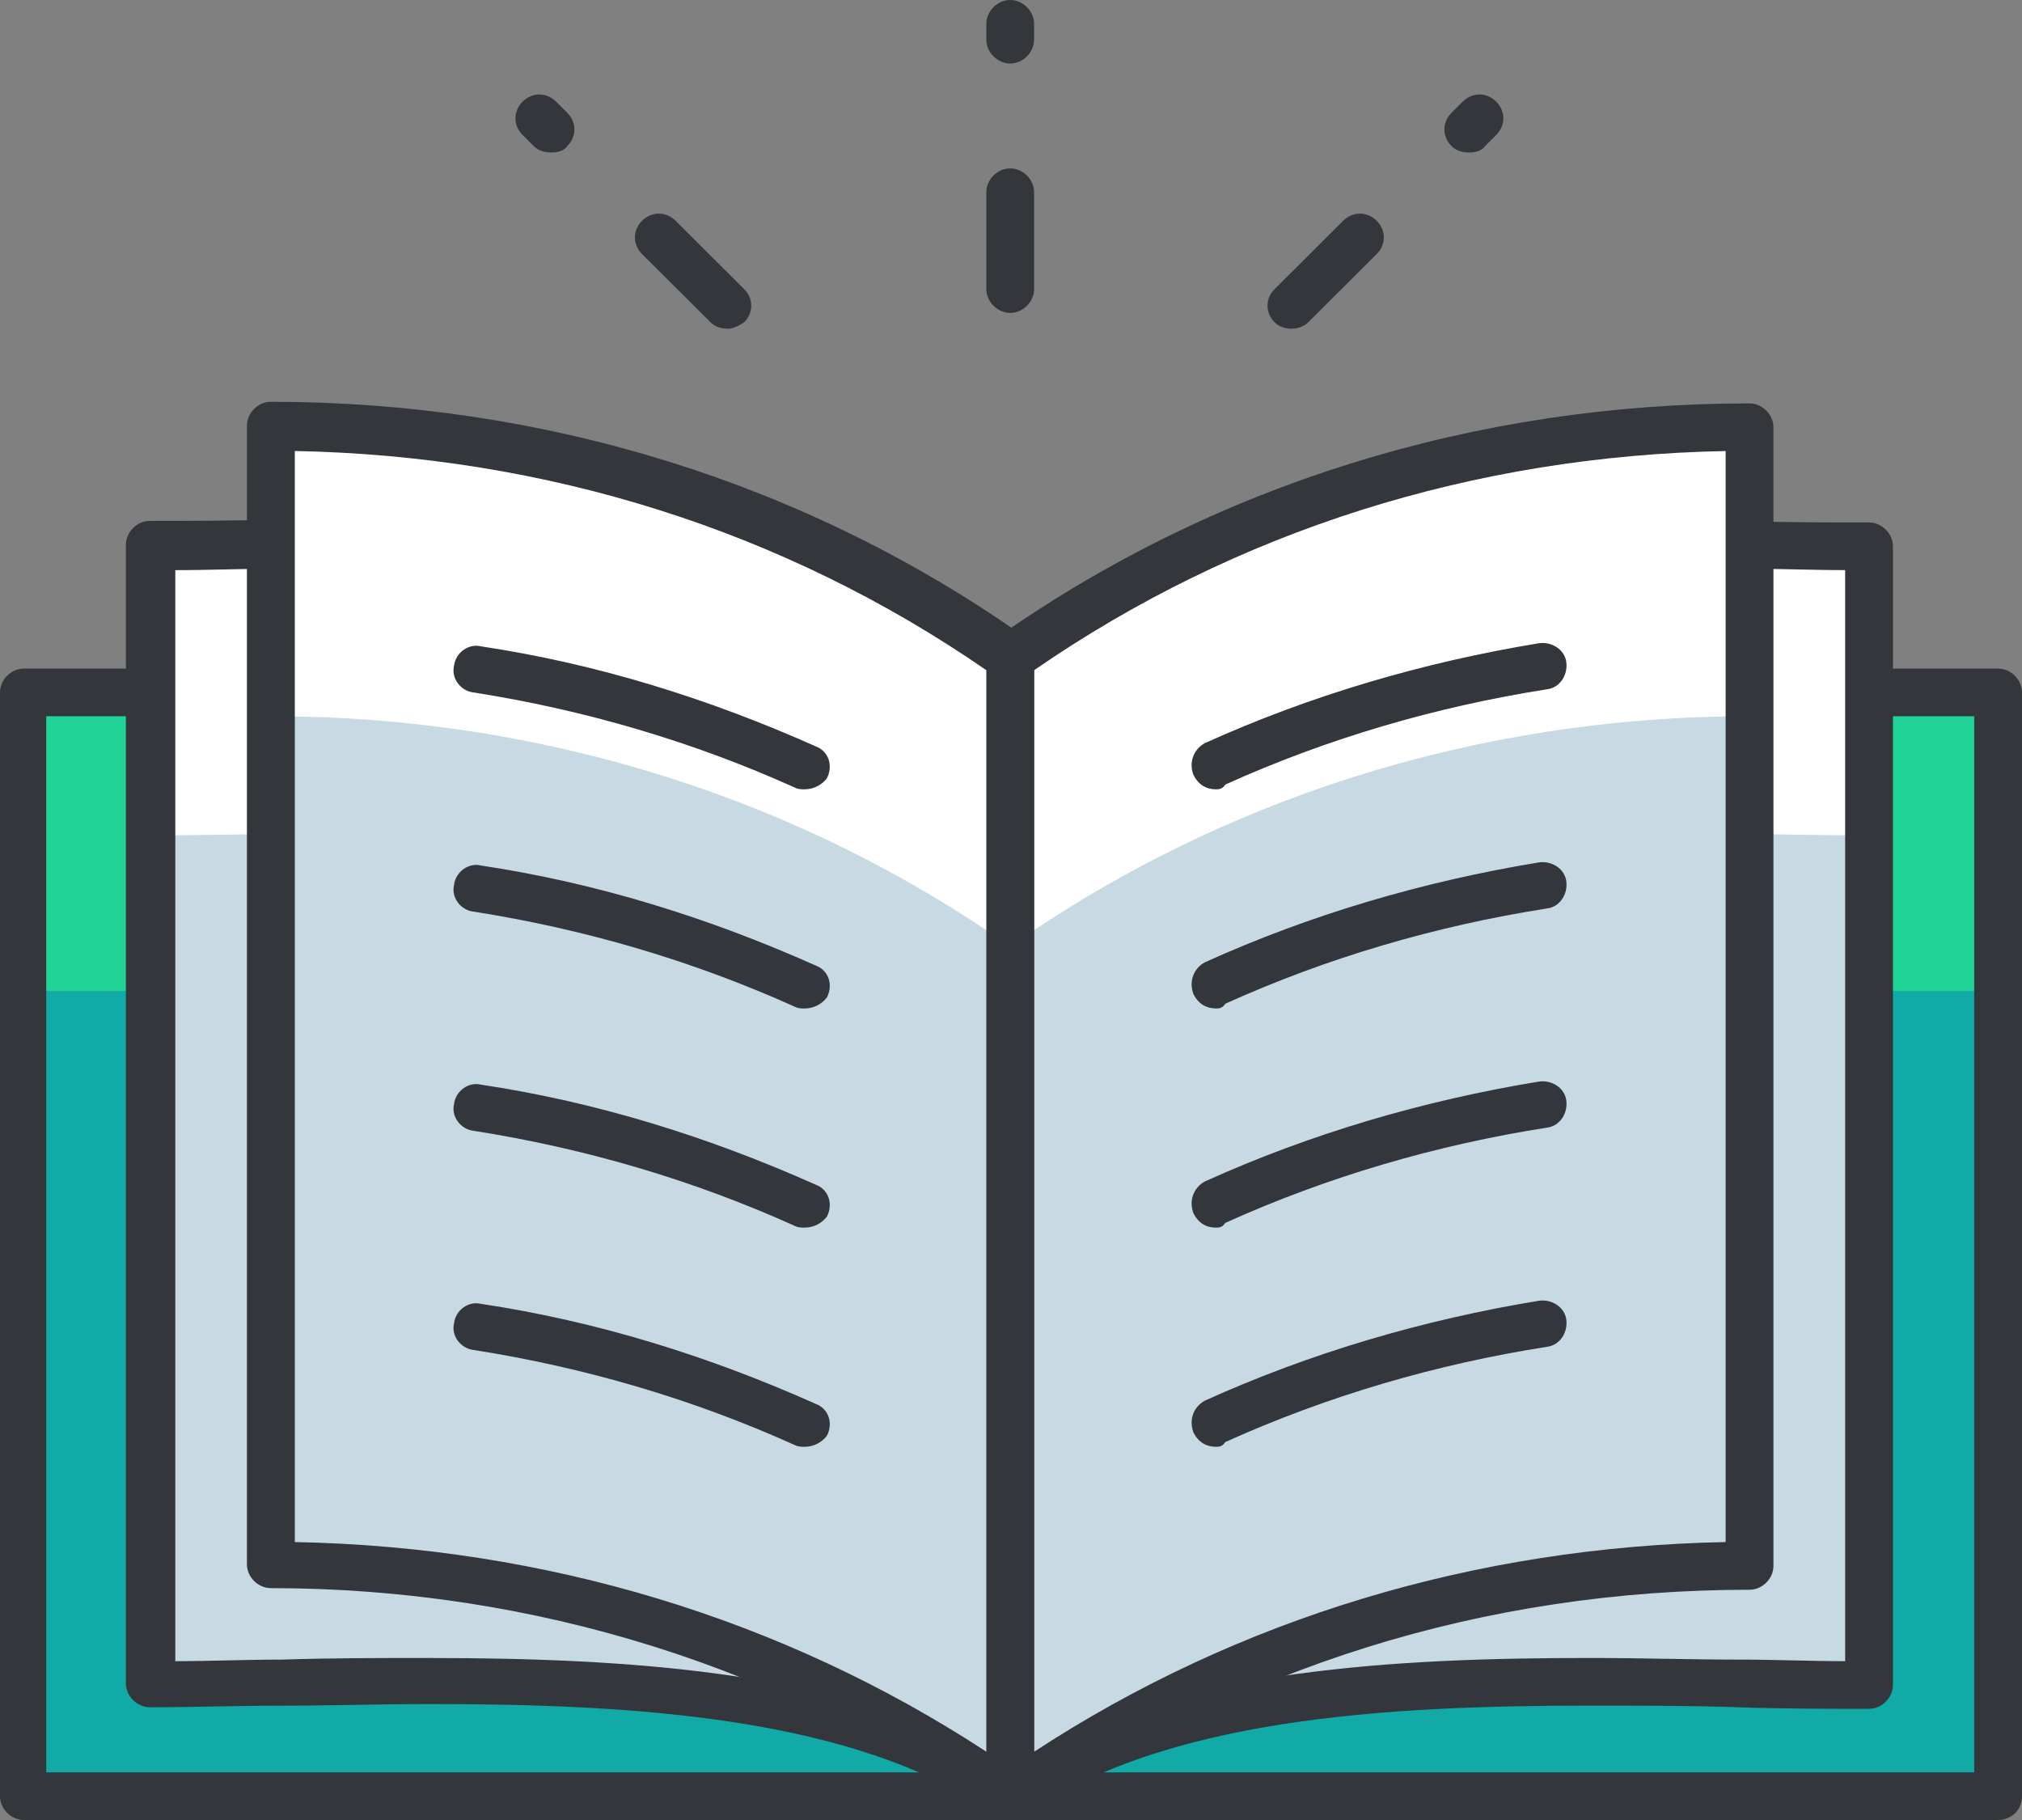
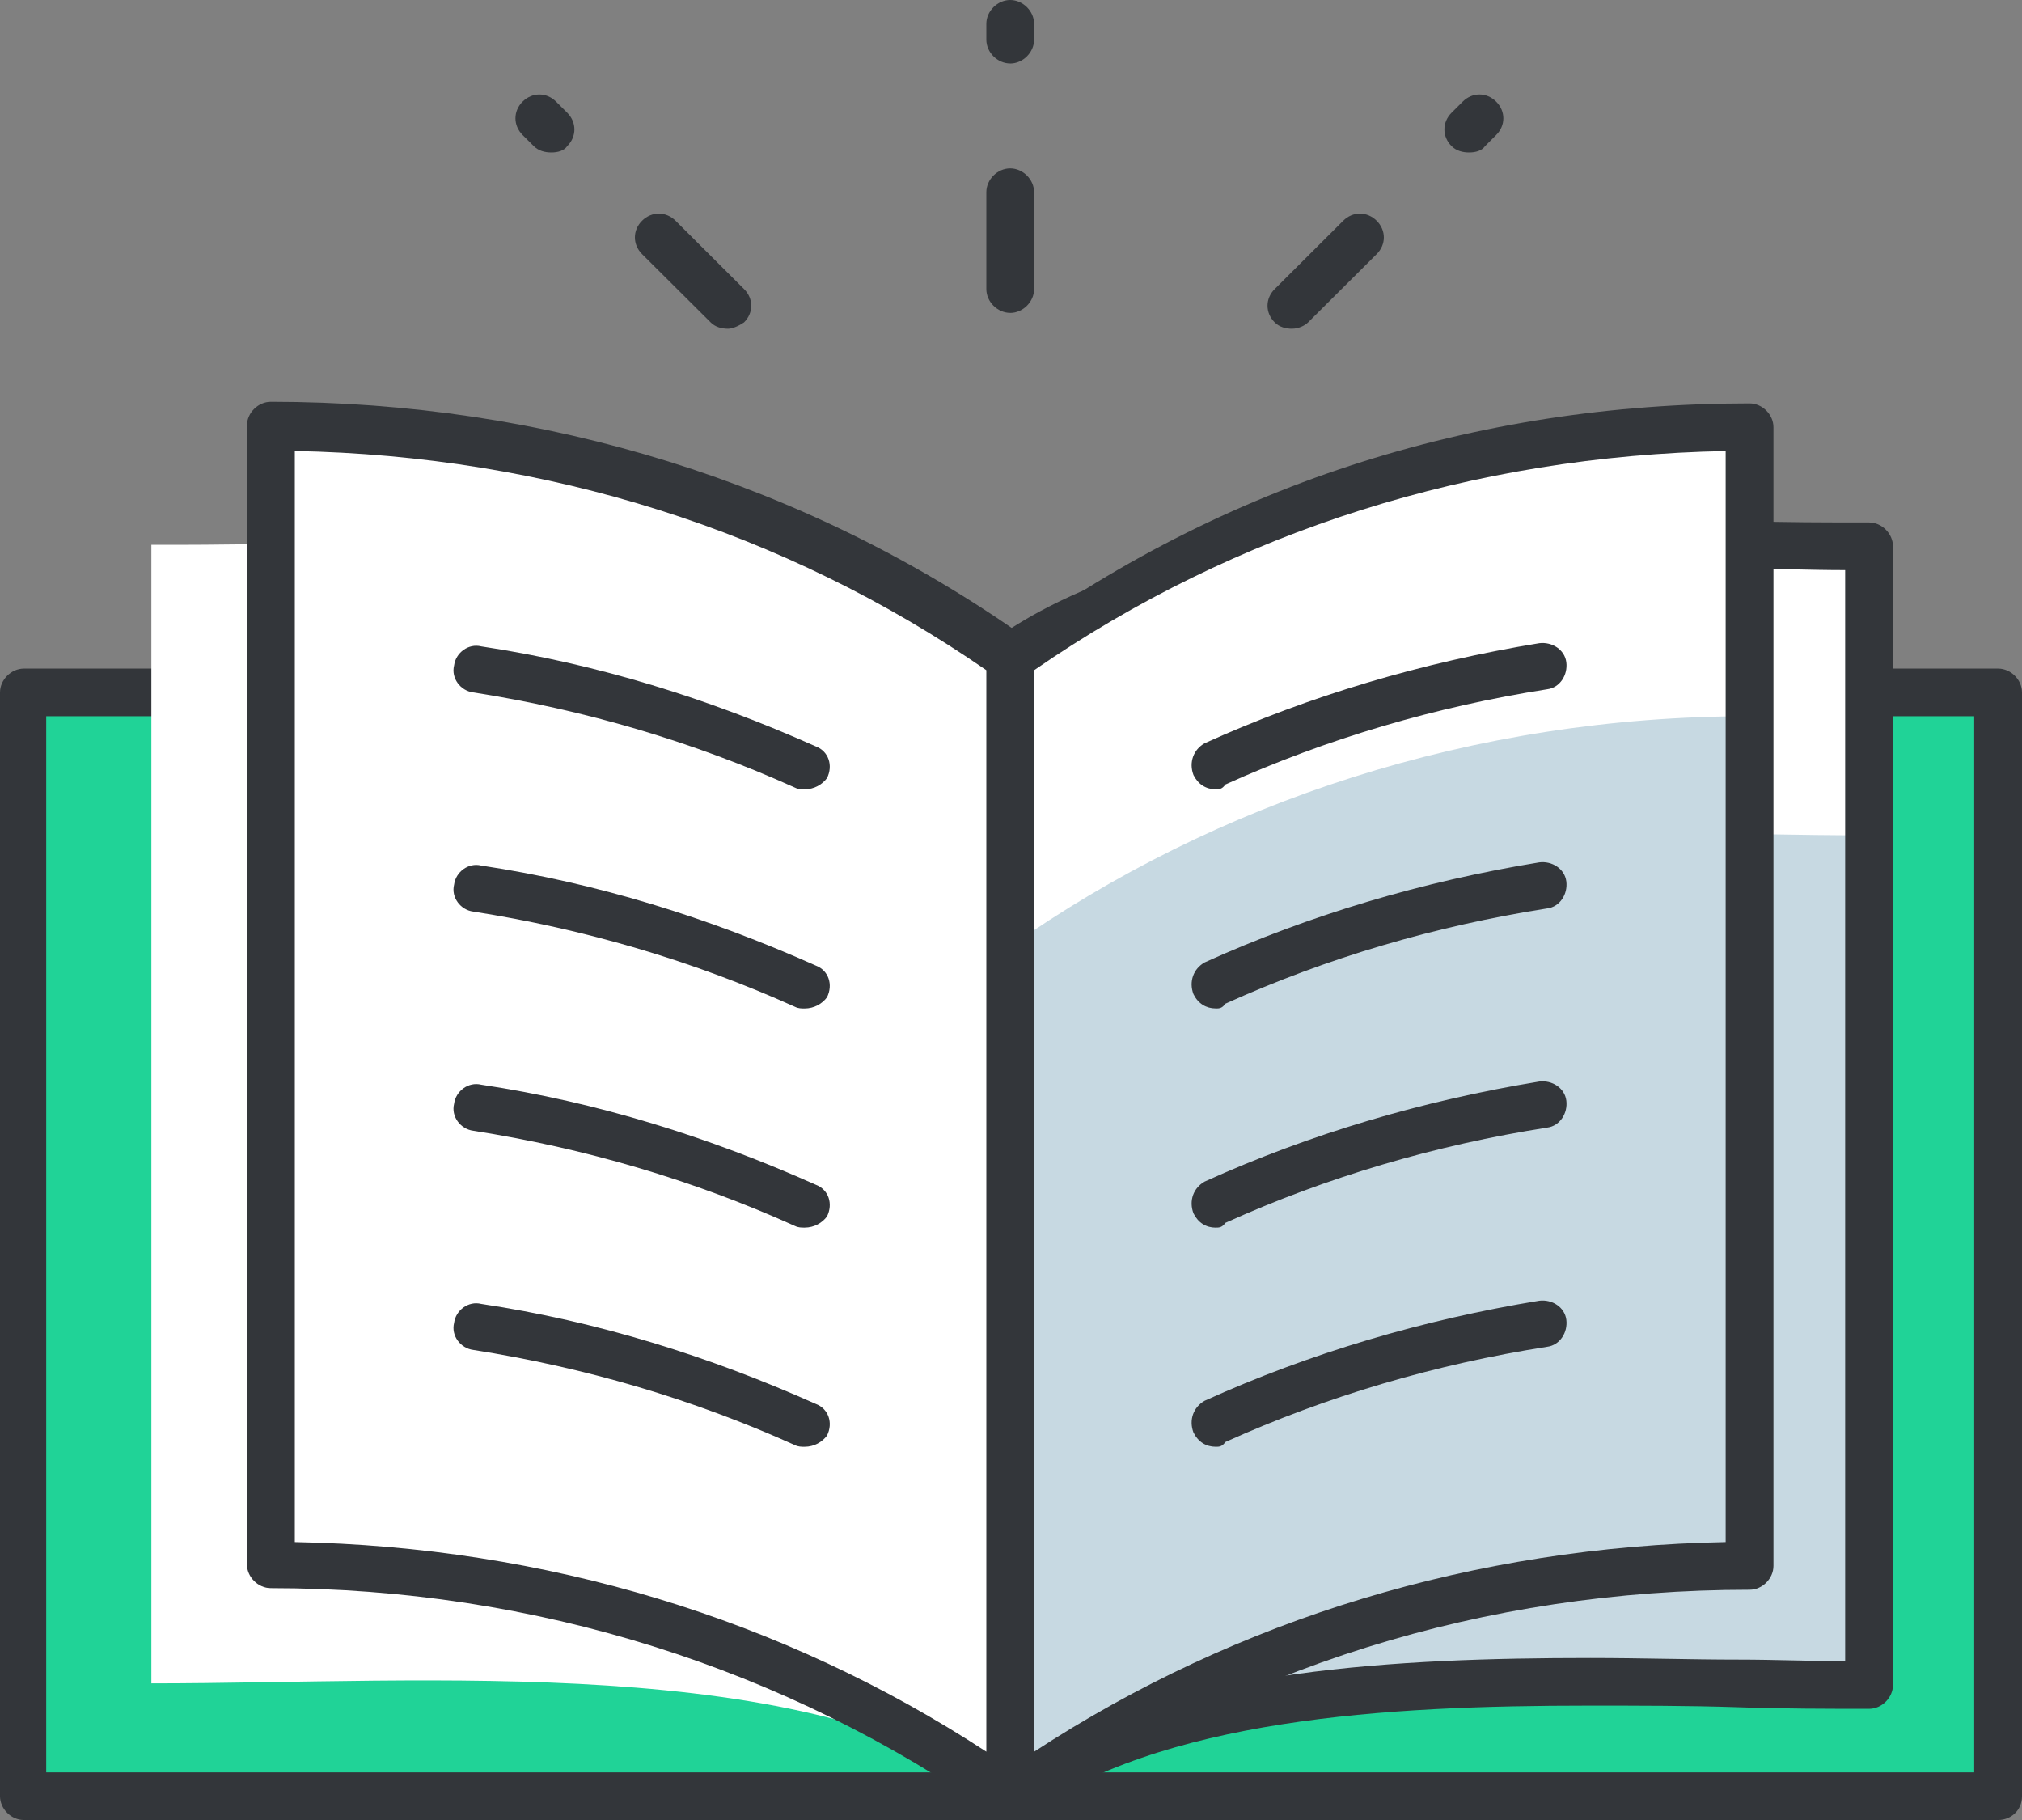
<svg xmlns="http://www.w3.org/2000/svg" width="50" height="45" viewBox="0 0 50 45">
  <rect x="0" y="0" width="50" height="45" fill="#808080" stroke="none" />
  <g fill="none" fill-rule="evenodd">
    <g fill-rule="nonzero">
      <g>
        <g>
          <g>
            <g>
              <path fill="#20D397" d="M0.552 17.12H49.37V44.411H0.552z" transform="translate(-314 -4866) translate(101 4634) translate(0 47) translate(167 158) translate(46 27)" />
-               <path fill="#11AAA6" d="M0.552 24.503H49.37V44.451H0.552z" transform="translate(-314 -4866) translate(101 4634) translate(0 47) translate(167 158) translate(46 27)" />
              <path fill="#33363A" d="M49.409 45H.591C.276 45 0 44.725 0 44.411v-27.29c0-.315.276-.59.591-.59h48.818c.315 0 .591.275.591.59v27.29c0 .353-.276.589-.591.589zM1.143 43.822h47.675V17.709H1.143v26.113z" transform="translate(-314 -4866) translate(101 4634) translate(0 47) translate(167 158) translate(46 27)" />
              <path fill="#FFF" d="M24.98 16.257V44.41c5.083-3.573 14.382-2.788 21.237-2.788V13.47c-6.855.039-16.154-.786-21.237 2.788z" transform="translate(-314 -4866) translate(101 4634) translate(0 47) translate(167 158) translate(46 27)" />
              <path fill="#C7D9E2" d="M24.98 44.411c5.083-3.573 14.382-2.788 21.237-2.788V20.654c-6.855 0-16.154-.824-21.237 2.75V44.41z" transform="translate(-314 -4866) translate(101 4634) translate(0 47) translate(167 158) translate(46 27)" />
              <g fill="#33363A">
                <path d="M.591 32.16c-.079 0-.197-.04-.276-.079-.197-.118-.315-.314-.315-.51V3.416c0-.196.079-.353.236-.471C3.94.353 9.693 0 14.854 0c1.261 0 2.482.04 3.704.04 1.143.038 2.246.038 3.27.038.315 0 .591.275.591.59v28.154c0 .314-.276.589-.59.589-1.025 0-2.128 0-3.271-.04-1.182-.039-2.404-.039-3.664-.039-5.004 0-10.56.315-13.988 2.75-.079.038-.197.078-.315.078zm.591-28.43v26.78c3.704-2.08 8.983-2.356 13.751-2.356 1.26 0 2.482.04 3.664.04.907 0 1.813.039 2.64.039V1.256c-.867 0-1.773-.039-2.719-.039-1.182-.04-2.442-.04-3.664-.04-4.846 0-10.244.315-13.672 2.553z" transform="translate(-314 -4866) translate(101 4634) translate(0 47) translate(167 158) translate(46 27) translate(24.39 12.84)" />
                <path d="M15.8 7.304c-1.182 0-2.561-.236-4.019-.472-2.285-.353-4.61-.746-5.87-.196-.316.118-.631 0-.789-.275-.157-.275 0-.628.276-.785 1.576-.707 4.137-.314 6.58.078 1.734.275 3.507.59 4.65.393.315-.04.63.157.67.471.038.314-.158.629-.474.668-.315.078-.63.118-1.024.118zM15.8 12.722c-1.182 0-2.561-.235-4.019-.47-2.285-.354-4.61-.747-5.87-.197-.316.118-.631 0-.789-.275-.118-.314 0-.628.276-.785 1.576-.707 4.137-.314 6.58.078 1.734.275 3.507.59 4.65.393.315-.04.63.157.67.471.038.314-.158.628-.474.668-.315.078-.63.117-1.024.117zM15.8 18.102c-1.182 0-2.561-.236-4.019-.471-2.285-.354-4.61-.746-5.87-.196-.316.117-.631 0-.789-.275-.118-.315 0-.629.276-.786 1.576-.707 4.137-.314 6.58.118 1.734.275 3.507.59 4.65.393.315-.04.63.157.67.471.038.314-.158.628-.474.668-.315.078-.63.078-1.024.078zM15.8 23.52c-1.182 0-2.561-.235-4.019-.47-2.285-.354-4.61-.747-5.87-.197-.316.118-.631 0-.789-.275-.118-.314 0-.628.276-.785 1.576-.707 4.137-.314 6.58.079 1.734.275 3.507.589 4.65.392.315-.039.63.157.67.472.038.314-.158.628-.474.667-.315.118-.63.118-1.024.118z" transform="translate(-314 -4866) translate(101 4634) translate(0 47) translate(167 158) translate(46 27) translate(24.39 12.84)" />
              </g>
              <path fill="#FFF" d="M24.98 16.257V44.41c-5.082-3.573-14.381-2.788-21.237-2.788V13.47c6.856.039 16.155-.786 21.237 2.788z" transform="translate(-314 -4866) translate(101 4634) translate(0 47) translate(167 158) translate(46 27)" />
-               <path fill="#C7D9E2" d="M24.98 44.411c-5.082-3.573-14.381-2.788-21.237-2.788V20.654c6.856 0 16.154-.824 21.237 2.75V44.41z" transform="translate(-314 -4866) translate(101 4634) translate(0 47) translate(167 158) translate(46 27)" />
              <g fill="#33363A">
-                 <path d="M21.868 32.199c-.119 0-.237-.04-.355-.118-3.428-2.434-8.983-2.749-13.987-2.749-1.222 0-2.483.04-3.665.04-1.142 0-2.206.039-3.27.039-.315 0-.591-.275-.591-.59V.668C0 .353.276.078.591.078c1.024 0 2.128 0 3.27-.039C5.083 0 6.304 0 7.565 0c5.162 0 10.914.353 14.618 2.945.157.118.236.275.236.471v28.155c0 .235-.118.432-.315.51-.04.118-.158.118-.236.118zM7.526 28.194c4.767 0 10.047.314 13.75 2.356V3.77C17.85 1.53 12.452 1.217 7.605 1.217c-1.26 0-2.482.04-3.664.04-.945 0-1.852.039-2.719.039v26.976c.867 0 1.734-.039 2.64-.039 1.222-.04 2.443-.04 3.665-.04z" transform="translate(-314 -4866) translate(101 4634) translate(0 47) translate(167 158) translate(46 27) translate(3.113 12.801)" />
                <path d="M6.659 7.343c-.355 0-.71-.04-1.025-.079-.315-.039-.551-.353-.472-.667.039-.314.354-.55.67-.471 1.142.196 2.915-.118 4.649-.393 2.443-.393 4.964-.825 6.58-.079.315.118.433.471.275.786-.157.314-.472.432-.788.275-1.26-.59-3.624-.197-5.87.196-1.497.196-2.877.432-4.02.432zM6.659 12.762c-.355 0-.71-.04-1.025-.079-.315-.04-.551-.353-.472-.667.039-.314.354-.55.67-.472 1.142.197 2.915-.117 4.649-.392 2.443-.393 4.964-.825 6.58-.079.315.118.433.471.275.785-.118.315-.472.432-.788.275-1.26-.589-3.624-.196-5.87.197-1.497.196-2.877.432-4.02.432zM6.659 18.141c-.355 0-.71-.039-1.025-.078-.315-.04-.551-.354-.472-.668.039-.314.354-.55.67-.47 1.142.195 2.915-.119 4.649-.394 2.443-.392 4.964-.824 6.58-.117.315.117.433.47.275.785-.118.314-.472.432-.788.275-1.26-.59-3.624-.197-5.87.196-1.497.275-2.877.471-4.02.471zM6.659 23.56c-.355 0-.71-.04-1.025-.078-.315-.04-.551-.354-.472-.668.039-.314.354-.55.67-.471 1.142.196 2.915-.118 4.649-.393 2.443-.393 4.964-.824 6.58-.078.315.117.433.47.275.785-.118.314-.472.432-.788.275-1.26-.59-3.624-.197-5.87.196-1.497.236-2.877.432-4.02.432z" transform="translate(-314 -4866) translate(101 4634) translate(0 47) translate(167 158) translate(46 27) translate(3.113 12.801)" />
              </g>
              <path fill="#FFF" d="M24.98 16.257V44.41c5.083-3.573 11.427-5.733 18.282-5.733V10.524c-6.855.039-13.199 2.16-18.282 5.733z" transform="translate(-314 -4866) translate(101 4634) translate(0 47) translate(167 158) translate(46 27)" />
              <path fill="#C7D9E2" d="M24.98 44.411c5.083-3.573 11.427-5.733 18.282-5.733V17.709c-6.855 0-13.199 2.12-18.282 5.694v21.008z" transform="translate(-314 -4866) translate(101 4634) translate(0 47) translate(167 158) translate(46 27)" />
              <g fill="#33363A">
-                 <path d="M.591 35.026c-.079 0-.197-.04-.276-.079-.197-.117-.315-.314-.315-.51V6.283c0-.197.079-.354.236-.472C5.634 2.003 12.096 0 18.873 0c.315 0 .591.275.591.589v28.154c0 .315-.276.59-.59.59-6.541 0-12.727 1.924-17.928 5.615-.119.039-.237.078-.355.078zm.591-28.43v26.742c5.043-3.299 10.914-5.066 17.1-5.184V1.178c-6.225.118-12.096 1.963-17.1 5.419z" transform="translate(-314 -4866) translate(101 4634) translate(0 47) translate(167 158) translate(46 27) translate(24.39 9.974)" />
+                 <path d="M.591 35.026c-.079 0-.197-.04-.276-.079-.197-.117-.315-.314-.315-.51V6.283C5.634 2.003 12.096 0 18.873 0c.315 0 .591.275.591.589v28.154c0 .315-.276.59-.59.59-6.541 0-12.727 1.924-17.928 5.615-.119.039-.237.078-.355.078zm.591-28.43v26.742c5.043-3.299 10.914-5.066 17.1-5.184V1.178c-6.225.118-12.096 1.963-17.1 5.419z" transform="translate(-314 -4866) translate(101 4634) translate(0 47) translate(167 158) translate(46 27) translate(24.39 9.974)" />
                <path d="M5.674 9.542c-.237 0-.434-.118-.552-.354-.118-.314 0-.628.276-.785 2.6-1.178 5.398-2.003 8.274-2.474.315-.039.63.157.67.471.04.315-.158.629-.473.668-2.758.432-5.437 1.217-7.959 2.356-.079.118-.157.118-.236.118zM5.674 14.96c-.237 0-.434-.117-.552-.353-.118-.314 0-.628.276-.785 2.6-1.178 5.398-2.003 8.274-2.474.315-.04.63.157.67.471.04.314-.158.629-.473.668-2.758.432-5.437 1.217-7.959 2.356-.079.118-.157.118-.236.118zM5.674 20.38c-.237 0-.434-.118-.552-.354-.118-.314 0-.628.276-.785 2.6-1.178 5.398-2.003 8.274-2.474.315-.04.63.157.67.471.04.314-.158.628-.473.668-2.758.432-5.437 1.217-7.959 2.356-.079.117-.157.117-.236.117zM5.674 25.798c-.237 0-.434-.117-.552-.353-.118-.314 0-.628.276-.785 2.6-1.178 5.398-2.003 8.274-2.474.315-.04.63.157.67.471.04.314-.158.628-.473.668-2.758.432-5.437 1.217-7.959 2.356-.079.117-.157.117-.236.117z" transform="translate(-314 -4866) translate(101 4634) translate(0 47) translate(167 158) translate(46 27) translate(24.39 9.974)" />
              </g>
              <path fill="#FFF" d="M24.98 16.257V44.41c-5.082-3.573-11.426-5.733-18.282-5.733V10.524c6.856.039 13.2 2.16 18.282 5.733z" transform="translate(-314 -4866) translate(101 4634) translate(0 47) translate(167 158) translate(46 27)" />
-               <path fill="#C7D9E2" d="M24.98 44.411c-5.082-3.573-11.426-5.733-18.282-5.733V17.709c6.856 0 13.2 2.12 18.282 5.694v21.008z" transform="translate(-314 -4866) translate(101 4634) translate(0 47) translate(167 158) translate(46 27)" />
              <g fill="#33363A">
                <path d="M18.873 45c-.118 0-.236-.04-.354-.118C13.318 41.23 7.092 39.267.59 39.267c-.315 0-.591-.275-.591-.589V10.524c0-.315.276-.59.591-.59 6.777 0 13.239 2.003 18.637 5.812.157.118.236.275.236.471v28.155c0 .235-.118.432-.315.51-.079.118-.197.118-.276.118zm-17.69-6.872c6.185.118 12.056 1.885 17.1 5.183v-26.74c-5.005-3.456-10.876-5.301-17.1-5.42v26.977z" transform="translate(-314 -4866) translate(101 4634) translate(0 47) translate(167 158) translate(46 27) translate(6.107)" />
                <path d="M13.79 19.516c-.078 0-.157 0-.236-.04-2.522-1.138-5.201-1.924-7.959-2.356-.315-.039-.552-.353-.473-.667.04-.314.355-.55.67-.471 2.876.432 5.634 1.296 8.274 2.473.315.118.434.472.276.786-.118.157-.315.275-.552.275zM13.79 24.935c-.078 0-.157 0-.236-.04-2.522-1.138-5.201-1.924-7.959-2.356-.315-.039-.552-.353-.473-.667.04-.314.355-.55.67-.471 2.876.432 5.634 1.295 8.274 2.473.315.118.434.472.276.786-.118.157-.315.275-.552.275zM13.79 30.353c-.078 0-.157 0-.236-.039-2.522-1.139-5.201-1.924-7.959-2.356-.315-.04-.552-.353-.473-.667.04-.315.355-.55.67-.472 2.876.432 5.634 1.296 8.274 2.474.315.118.434.471.276.786-.118.157-.315.274-.552.274zM13.79 35.772c-.078 0-.157 0-.236-.039-2.522-1.139-5.201-1.924-7.959-2.356-.315-.04-.552-.353-.473-.668.04-.314.355-.55.67-.47 2.876.431 5.634 1.295 8.274 2.473.315.118.434.471.276.785-.118.157-.315.275-.552.275zM18.873 1.57c-.315 0-.59-.274-.59-.588V.589c0-.314.275-.589.59-.589.315 0 .591.275.591.589v.393c0 .314-.276.589-.59.589zM18.873 7.736c-.315 0-.59-.275-.59-.59V4.752c0-.314.275-.589.59-.589.315 0 .591.275.591.59v2.395c0 .314-.276.589-.59.589zM7.526 3.77c-.158 0-.316-.04-.434-.157l-.276-.275c-.236-.236-.236-.59 0-.825.237-.235.591-.236.828 0l.276.275c.236.236.236.589 0 .825-.08.117-.237.157-.394.157zM11.9 8.128c-.158 0-.316-.039-.434-.157L9.77 6.283c-.236-.236-.236-.59 0-.825.237-.235.591-.235.828 0l1.694 1.689c.237.235.237.589 0 .824-.118.079-.276.157-.394.157zM30.22 3.77c-.157 0-.315-.04-.433-.157-.236-.236-.236-.59 0-.825l.276-.275c.237-.236.591-.236.827 0 .237.236.237.59 0 .825l-.275.275c-.08.117-.237.157-.394.157zM25.847 8.128c-.157 0-.315-.039-.433-.157-.237-.235-.237-.589 0-.824l1.694-1.689c.236-.235.59-.235.827 0 .237.236.237.59 0 .825L26.241 7.97c-.079.079-.236.157-.394.157z" transform="translate(-314 -4866) translate(101 4634) translate(0 47) translate(167 158) translate(46 27) translate(6.107)" />
              </g>
            </g>
          </g>
        </g>
      </g>
    </g>
  </g>
</svg>